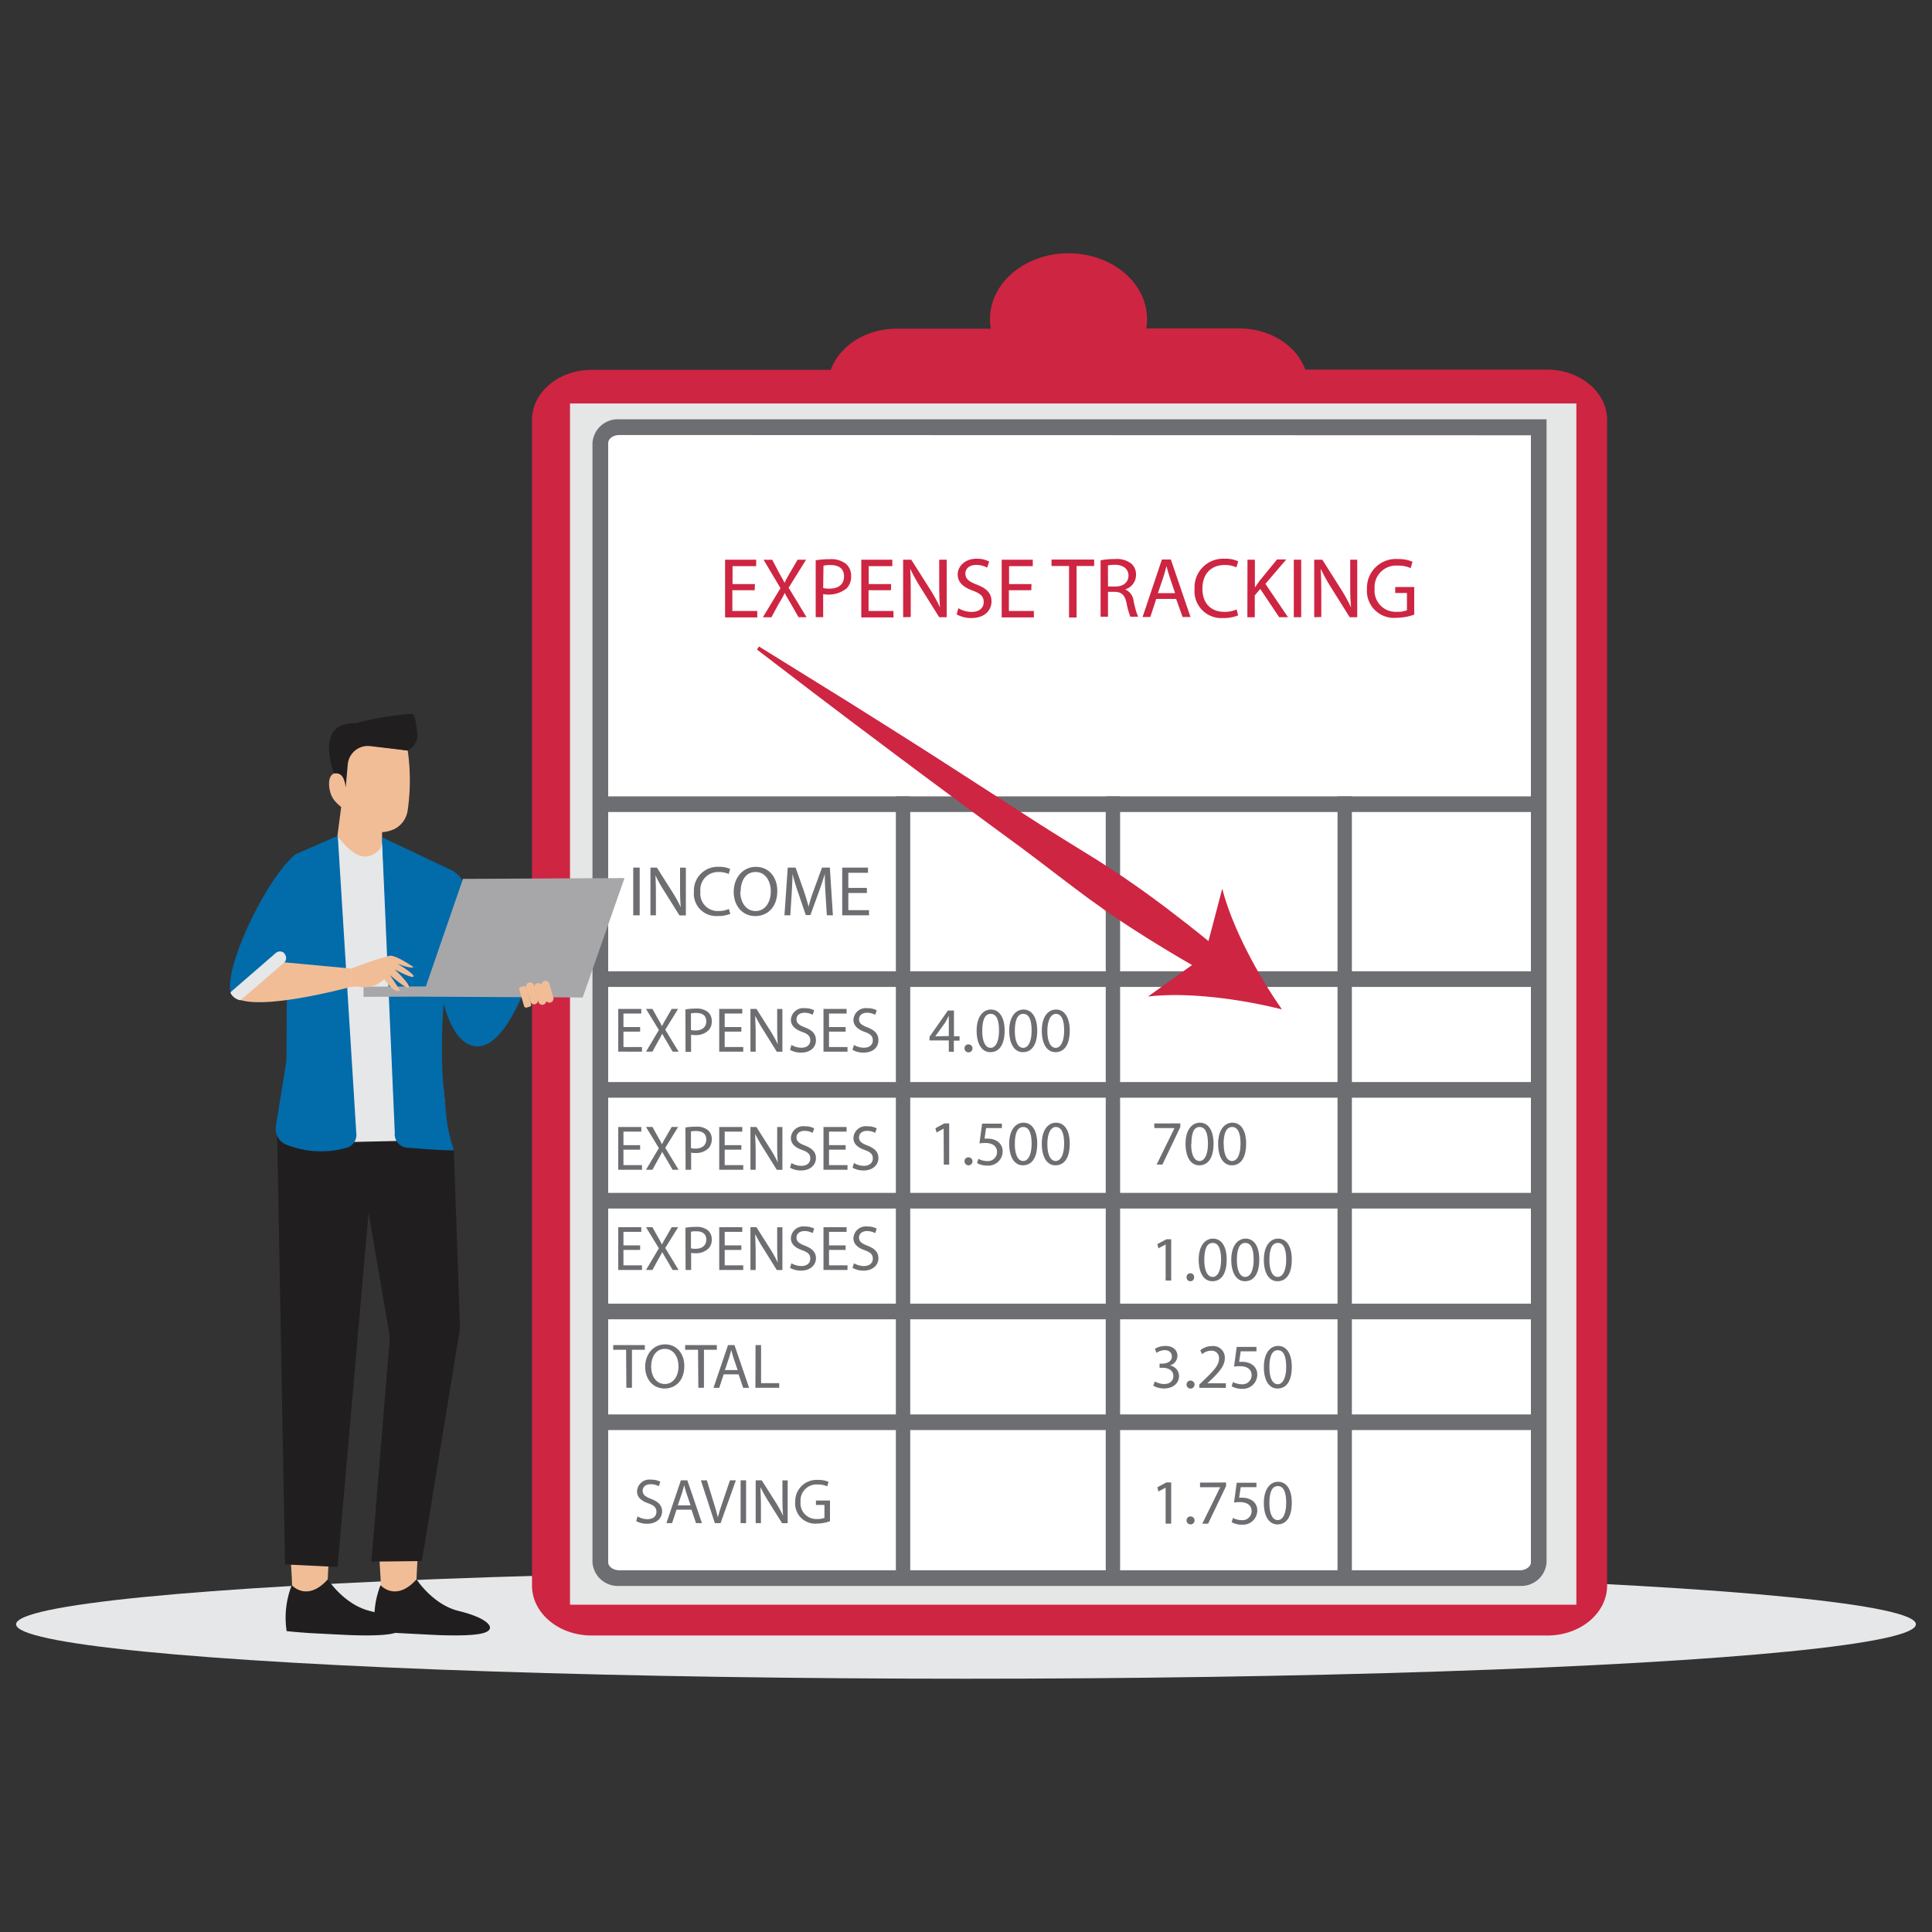
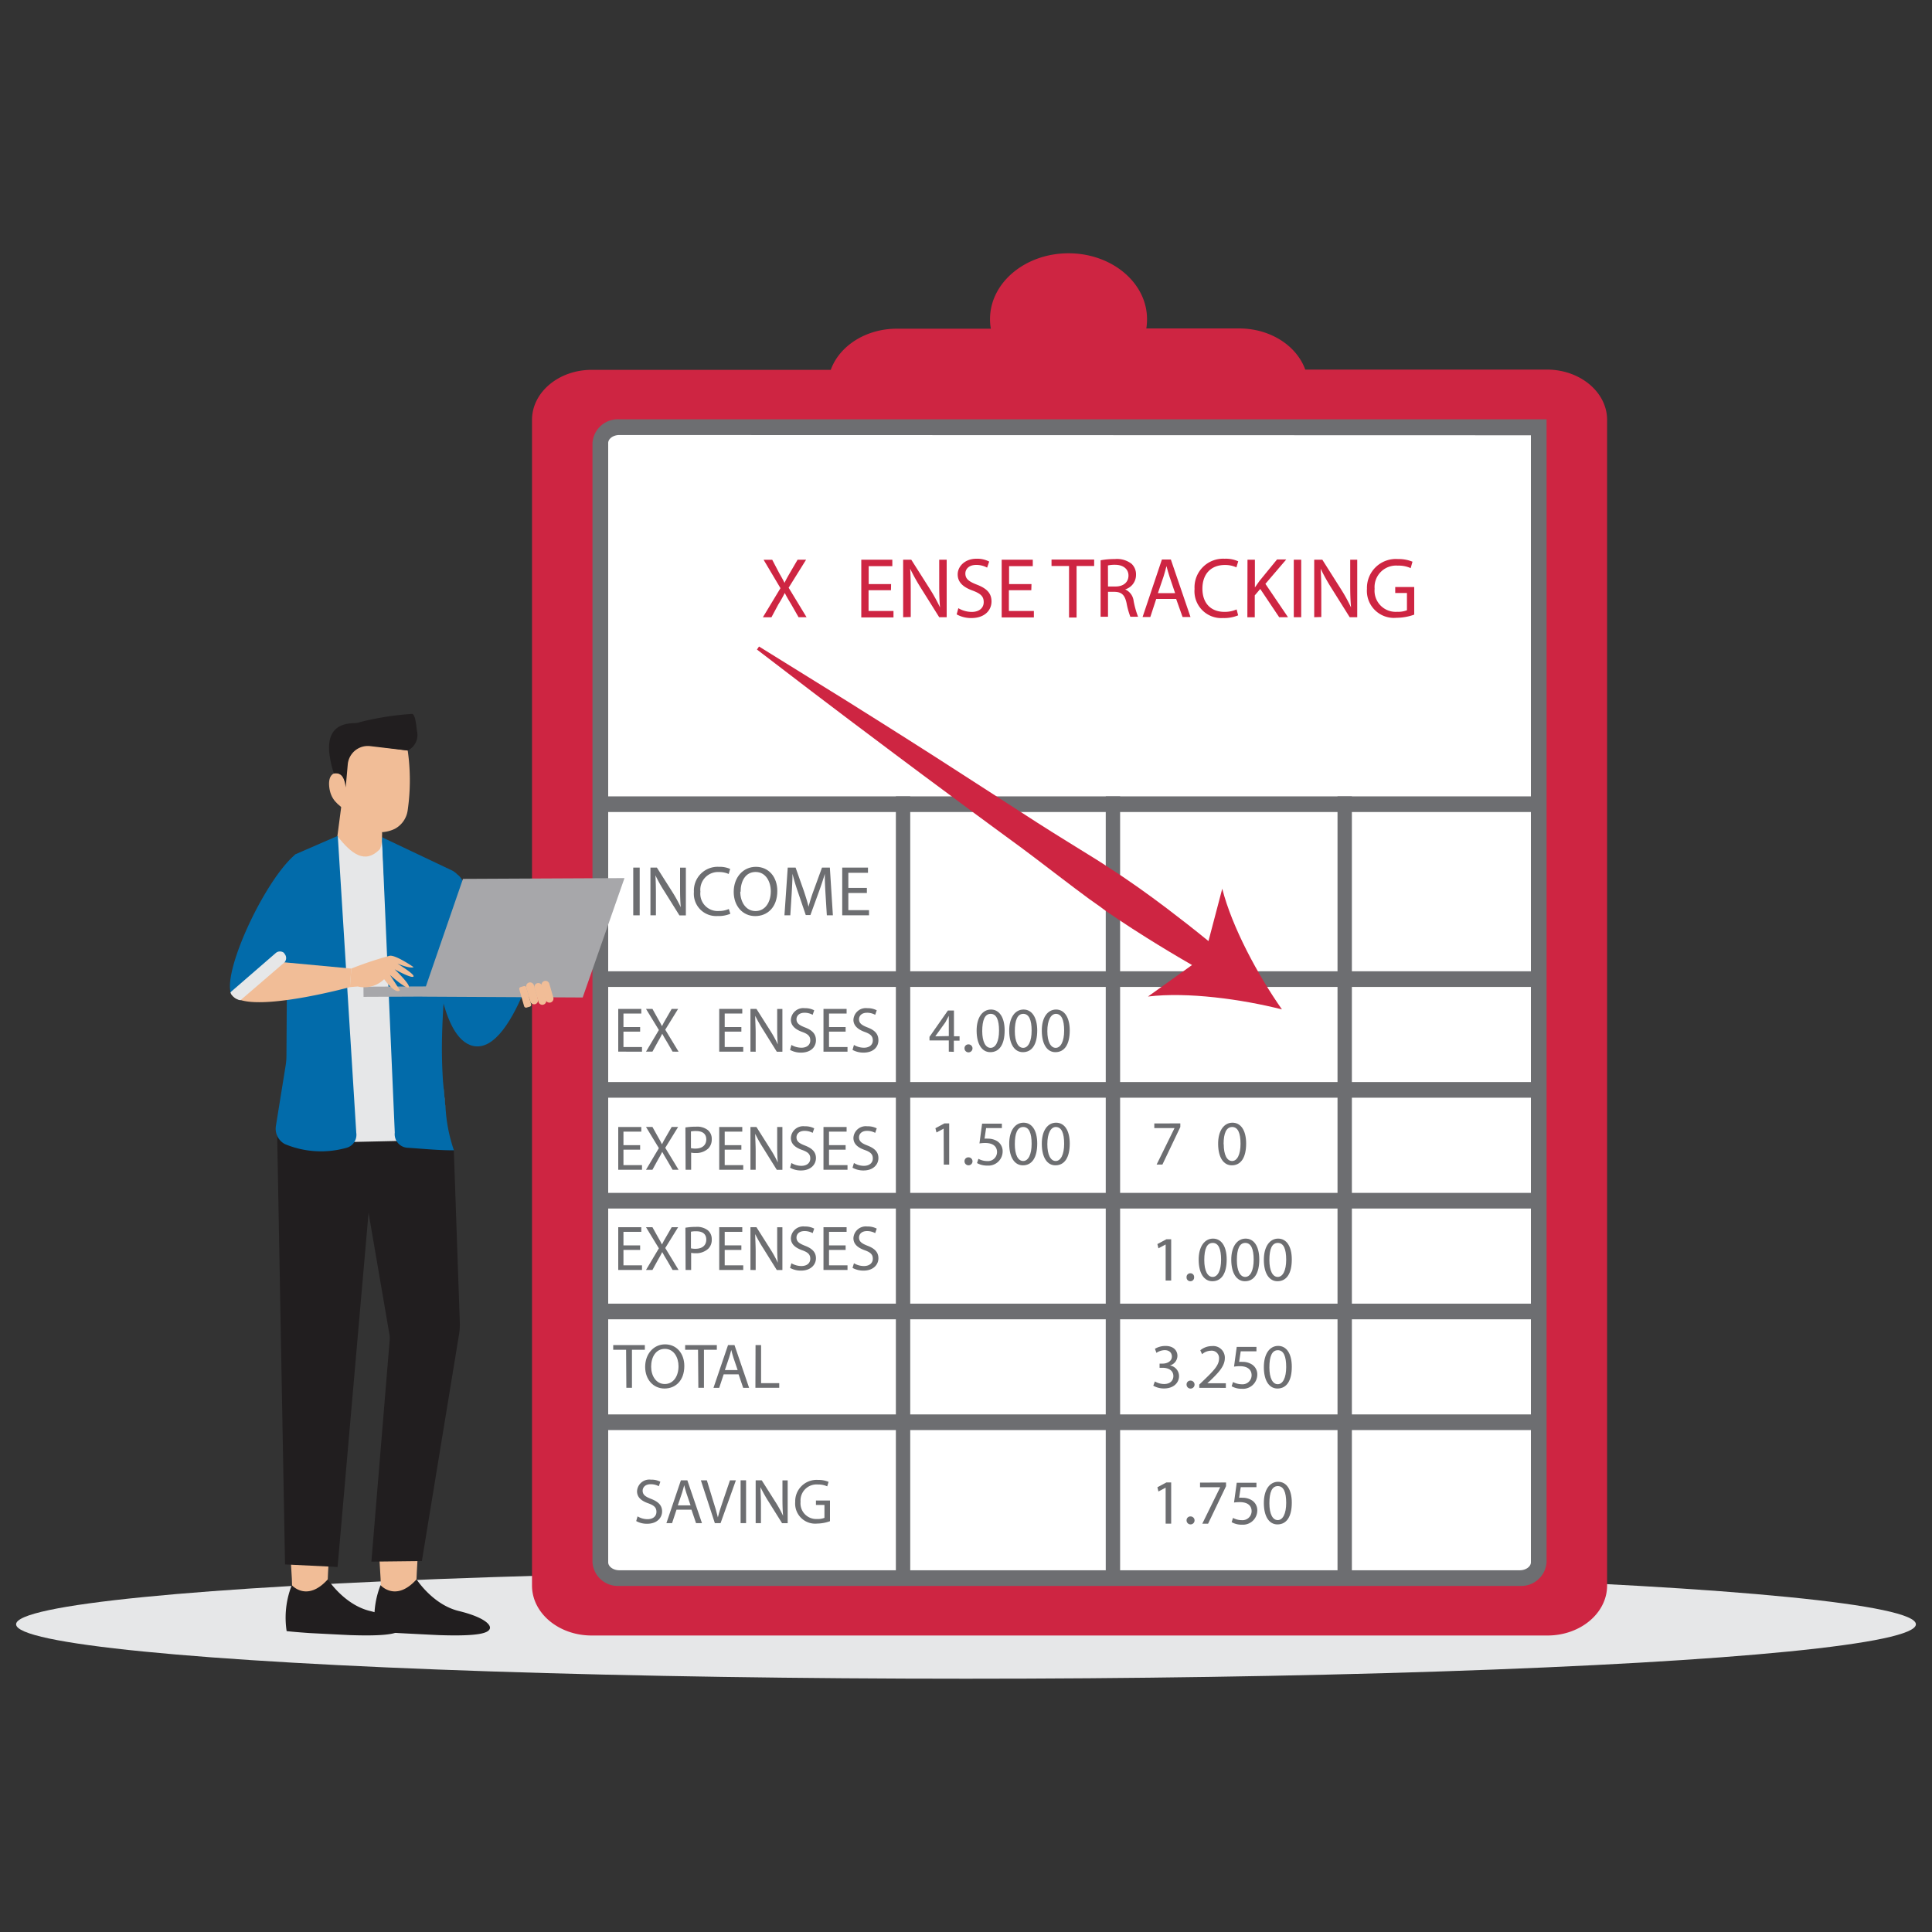
<svg xmlns="http://www.w3.org/2000/svg" id="Layer_1" viewBox="0 0 300 300">
  <rect x="0" y="0" width="300" height="300" fill="#333333" stroke="none" />
  <ellipse cx="150" cy="252.22" rx="147.5" ry="8.45" style="fill:#e6e7e8" />
  <path d="M249.55,65.2v181c0,4.29-4.15,7.76-9.26,7.76H91.87c-5.11,0-9.26-3.47-9.26-7.76V65.2c0-4.29,4.15-7.77,9.26-7.77H129c1.33-3.7,5.42-6.39,10.27-6.39h14.59a8.1,8.1,0,0,1-.13-1.49c0-5.64,5.46-10.22,12.19-10.22s12.19,4.58,12.19,10.22A9.07,9.07,0,0,1,178,51h14.41c4.85,0,8.94,2.69,10.27,6.39h37.61C245.4,57.43,249.55,60.91,249.55,65.2Z" style="fill:#ce2542" />
-   <rect height="186.53" style="fill:#e5e6e6" width="156.27" x="88.51" y="62.65" />
  <path d="M238.94,66.33V242.59a2.74,2.74,0,0,1-2.94,2.46H96.16a2.74,2.74,0,0,1-2.94-2.46V68.79a2.73,2.73,0,0,1,2.94-2.46H238.94" style="fill:#fff" />
  <path d="M236,246.26H96.16A3.94,3.94,0,0,1,92,242.59V68.79a3.94,3.94,0,0,1,4.15-3.68h144V242.59A3.94,3.94,0,0,1,236,246.26ZM96.16,67.55c-.93,0-1.72.57-1.72,1.24v173.8c0,.67.79,1.24,1.72,1.24H236c.93,0,1.72-.57,1.72-1.24v-175Z" style="fill:#6d6e71" />
  <rect height="2.43" style="fill:#6d6e71" width="145.71" x="93.22" y="123.66" />
  <rect height="2.43" style="fill:#6d6e71" width="145.71" x="93.22" y="150.82" />
  <rect height="2.43" style="fill:#6d6e71" width="145.71" x="93.22" y="168.02" />
  <rect height="2.43" style="fill:#6d6e71" width="145.71" x="93.22" y="185.23" />
  <rect height="2.43" style="fill:#6d6e71" width="145.71" x="93.22" y="202.43" />
  <rect height="2.43" style="fill:#6d6e71" width="145.71" x="93.22" y="219.63" />
  <rect height="121.39" style="fill:#6d6e71" width="2.23" x="207.69" y="123.66" />
  <rect height="121.39" style="fill:#6d6e71" width="2.23" x="171.7" y="123.66" />
  <rect height="121.39" style="fill:#6d6e71" width="2.23" x="139.11" y="123.66" />
  <path d="M99.33,134.72v7.41h-1v-7.41Z" style="fill:#6d6e71" />
  <path d="M101,142.13v-7.41h1l2.38,3.75a22.27,22.27,0,0,1,1.33,2.41h0c-.09-1-.11-1.89-.11-3.05v-3.1h.9v7.41h-1l-2.35-3.76a22,22,0,0,1-1.38-2.47h0c.06.94.08,1.83.08,3.06v3.16Z" style="fill:#6d6e71" />
  <path d="M113.41,141.89a4.74,4.74,0,0,1-2,.35,3.46,3.46,0,0,1-3.66-3.75,3.69,3.69,0,0,1,3.87-3.89,4,4,0,0,1,1.76.33l-.23.78a3.62,3.62,0,0,0-1.5-.3,2.75,2.75,0,0,0-2.89,3.05,2.69,2.69,0,0,0,2.85,3,3.8,3.8,0,0,0,1.56-.31Z" style="fill:#6d6e71" />
  <path d="M120.7,138.35c0,2.55-1.55,3.9-3.44,3.9s-3.33-1.51-3.33-3.76,1.46-3.89,3.44-3.89S120.7,136.15,120.7,138.35Zm-5.75.12c0,1.58.86,3,2.37,3s2.37-1.39,2.37-3.07c0-1.48-.77-3-2.36-3S115,136.85,115,138.47Z" style="fill:#6d6e71" />
  <path d="M128.19,138.88c-.06-1-.13-2.28-.11-3.2h0c-.25.87-.56,1.79-.93,2.81l-1.31,3.6h-.72l-1.2-3.53c-.35-1-.65-2-.86-2.88h0c0,.92-.08,2.17-.14,3.28l-.2,3.17h-.91l.51-7.41h1.22l1.27,3.59c.3.91.56,1.72.74,2.49h0a25.32,25.32,0,0,1,.78-2.49l1.31-3.59h1.22l.47,7.41h-.94Z" style="fill:#6d6e71" />
  <path d="M134.61,138.66h-2.88v2.67h3.21v.8h-4.16v-7.41h4v.81h-3.05v2.34h2.88Z" style="fill:#6d6e71" />
  <path d="M99.4,160.19H96.81v2.39h2.88v.72H96v-6.64h3.58v.72H96.81v2.1H99.4Z" style="fill:#6d6e71" />
  <path d="M104.44,163.3l-.85-1.47c-.34-.56-.56-.92-.76-1.31h0c-.19.39-.38.74-.72,1.32l-.8,1.46h-1l2-3.36-2-3.28h1l.87,1.56c.25.43.44.77.61,1.12h0c.19-.39.36-.7.61-1.12l.9-1.56h1l-2,3.23,2.07,3.41Z" style="fill:#6d6e71" />
-   <path d="M106.43,156.74a9.91,9.91,0,0,1,1.65-.13,2.73,2.73,0,0,1,1.86.55,1.78,1.78,0,0,1,.58,1.39A1.93,1.93,0,0,1,110,160a2.75,2.75,0,0,1-2,.73,2.91,2.91,0,0,1-.69-.06v2.66h-.86Zm.86,3.2a2.83,2.83,0,0,0,.71.07c1,0,1.67-.5,1.67-1.42s-.63-1.3-1.57-1.3a3.55,3.55,0,0,0-.81.07Z" style="fill:#6d6e71" />
  <path d="M115.12,160.19h-2.59v2.39h2.88v.72h-3.73v-6.64h3.58v.72h-2.73v2.1h2.59Z" style="fill:#6d6e71" />
  <path d="M116.53,163.3v-6.64h.93l2.13,3.36a18.5,18.5,0,0,1,1.19,2.16h0c-.08-.89-.1-1.7-.1-2.73v-2.78h.81v6.64h-.87l-2.1-3.37a21.84,21.84,0,0,1-1.25-2.21h0c0,.84.07,1.64.07,2.74v2.84Z" style="fill:#6d6e71" />
  <path d="M122.89,162.26a3.14,3.14,0,0,0,1.54.43c.88,0,1.39-.46,1.39-1.13s-.36-1-1.25-1.32c-1.09-.39-1.76-1-1.76-1.88a1.92,1.92,0,0,1,2.15-1.81,3,3,0,0,1,1.47.33l-.24.7a2.59,2.59,0,0,0-1.26-.32c-.9,0-1.25.54-1.25,1,0,.62.4.92,1.32,1.28,1.12.43,1.7,1,1.7,2s-.76,1.91-2.33,1.91a3.47,3.47,0,0,1-1.69-.42Z" style="fill:#6d6e71" />
  <path d="M131.31,160.19h-2.58v2.39h2.87v.72h-3.73v-6.64h3.59v.72h-2.73v2.1h2.58Z" style="fill:#6d6e71" />
  <path d="M132.6,162.26a3.1,3.1,0,0,0,1.54.43c.87,0,1.39-.46,1.39-1.13s-.36-1-1.25-1.32c-1.09-.39-1.76-1-1.76-1.88a1.92,1.92,0,0,1,2.15-1.81,3,3,0,0,1,1.47.33l-.24.7a2.62,2.62,0,0,0-1.26-.32c-.91,0-1.25.54-1.25,1,0,.62.4.92,1.32,1.28,1.12.43,1.69,1,1.69,2s-.75,1.91-2.32,1.91a3.54,3.54,0,0,1-1.7-.42Z" style="fill:#6d6e71" />
  <path d="M147.33,163.3v-1.74h-3V161l2.86-4.09h.94v4H149v.68h-.89v1.74Zm0-2.42v-2.14c0-.34,0-.67,0-1h0c-.2.38-.36.66-.53,1l-1.57,2.18v0Z" style="fill:#6d6e71" />
  <path d="M149.77,162.79a.59.59,0,0,1,.59-.62.62.62,0,1,1-.59.62Z" style="fill:#6d6e71" />
  <path d="M156,160c0,2.18-.81,3.38-2.23,3.38-1.25,0-2.1-1.17-2.12-3.29s.93-3.33,2.23-3.33S156,158,156,160Zm-3.48.1c0,1.66.51,2.61,1.3,2.61s1.31-1,1.31-2.67-.4-2.61-1.3-2.61S152.52,158.39,152.52,160.13Z" style="fill:#6d6e71" />
  <path d="M161.06,160c0,2.18-.81,3.38-2.23,3.38-1.25,0-2.1-1.17-2.12-3.29s.93-3.33,2.23-3.33S161.06,158,161.06,160Zm-3.48.1c0,1.66.51,2.61,1.3,2.61s1.31-1,1.31-2.67-.41-2.61-1.3-2.61S157.58,158.39,157.58,160.13Z" style="fill:#6d6e71" />
  <path d="M166.11,160c0,2.18-.81,3.38-2.23,3.38-1.25,0-2.09-1.17-2.11-3.29s.92-3.33,2.22-3.33S166.11,158,166.11,160Zm-3.48.1c0,1.66.52,2.61,1.3,2.61s1.31-1,1.31-2.67-.4-2.61-1.3-2.61C163.19,157.46,162.63,158.39,162.63,160.13Z" style="fill:#6d6e71" />
  <path d="M146.53,175.25h0l-1.11.6-.17-.66,1.4-.75h.74v6.4h-.84Z" style="fill:#6d6e71" />
  <path d="M149.77,180.33a.59.59,0,0,1,.59-.62.62.62,0,1,1-.59.62Z" style="fill:#6d6e71" />
  <path d="M155.57,175.17h-2.45l-.24,1.64a3.22,3.22,0,0,1,.52,0,2.7,2.7,0,0,1,1.38.35,1.84,1.84,0,0,1,.91,1.65,2.21,2.21,0,0,1-2.38,2.18,3.14,3.14,0,0,1-1.6-.39l.22-.66a2.87,2.87,0,0,0,1.37.35,1.41,1.41,0,0,0,1.52-1.39c0-.82-.56-1.42-1.85-1.42a6.39,6.39,0,0,0-.88.07l.41-3.07h3.07Z" style="fill:#6d6e71" />
  <path d="M161.06,177.57c0,2.18-.81,3.38-2.23,3.38-1.25,0-2.1-1.17-2.12-3.29s.93-3.33,2.23-3.33S161.06,175.53,161.06,177.57Zm-3.48.1c0,1.67.51,2.61,1.3,2.61s1.31-1,1.31-2.67-.41-2.61-1.3-2.61S157.58,175.93,157.58,177.67Z" style="fill:#6d6e71" />
  <path d="M166.11,177.57c0,2.18-.81,3.38-2.23,3.38-1.25,0-2.09-1.17-2.11-3.29s.92-3.33,2.22-3.33S166.11,175.53,166.11,177.57Zm-3.48.1c0,1.67.52,2.61,1.3,2.61s1.31-1,1.31-2.67-.4-2.61-1.3-2.61C163.19,175,162.63,175.93,162.63,177.67Z" style="fill:#6d6e71" />
  <path d="M183.28,174.44V175l-2.78,5.83h-.9l2.78-5.66v0h-3.14v-.72Z" style="fill:#6d6e71" />
-   <path d="M188.44,177.57c0,2.18-.81,3.38-2.23,3.38-1.25,0-2.1-1.17-2.12-3.29s.93-3.33,2.23-3.33S188.44,175.53,188.44,177.57Zm-3.48.1c0,1.67.51,2.61,1.3,2.61s1.31-1,1.31-2.67-.4-2.61-1.3-2.61S185,175.93,185,177.67Z" style="fill:#6d6e71" />
  <path d="M193.5,177.57c0,2.18-.81,3.38-2.23,3.38-1.25,0-2.1-1.17-2.12-3.29s.93-3.33,2.23-3.33S193.5,175.53,193.5,177.57Zm-3.48.1c0,1.67.51,2.61,1.3,2.61s1.31-1,1.31-2.67-.41-2.61-1.3-2.61S190,175.93,190,177.67Z" style="fill:#6d6e71" />
  <path d="M181,193.24h0l-1.12.6-.16-.66,1.4-.75h.74v6.41H181Z" style="fill:#6d6e71" />
  <path d="M184.25,198.33a.58.58,0,0,1,.59-.62.57.57,0,0,1,.58.62.57.57,0,0,1-.59.62A.58.58,0,0,1,184.25,198.33Z" style="fill:#6d6e71" />
  <path d="M190.48,195.57c0,2.18-.81,3.38-2.23,3.38-1.25,0-2.1-1.18-2.12-3.29s.93-3.33,2.23-3.33S190.48,193.53,190.48,195.57Zm-3.48.1c0,1.66.51,2.61,1.3,2.61s1.31-1,1.31-2.67-.4-2.61-1.3-2.61S187,193.92,187,195.67Z" style="fill:#6d6e71" />
  <path d="M195.54,195.57c0,2.18-.81,3.38-2.23,3.38-1.25,0-2.1-1.18-2.12-3.29s.93-3.33,2.23-3.33S195.54,193.53,195.54,195.57Zm-3.48.1c0,1.66.51,2.61,1.3,2.61s1.31-1,1.31-2.67-.41-2.61-1.3-2.61S192.06,193.92,192.06,195.67Z" style="fill:#6d6e71" />
  <path d="M200.59,195.57c0,2.18-.81,3.38-2.23,3.38-1.25,0-2.1-1.18-2.11-3.29s.92-3.33,2.22-3.33S200.59,193.53,200.59,195.57Zm-3.48.1c0,1.66.51,2.61,1.3,2.61s1.31-1,1.31-2.67-.4-2.61-1.3-2.61S197.11,193.92,197.11,195.67Z" style="fill:#6d6e71" />
  <path d="M179.33,214.51a2.9,2.9,0,0,0,1.42.4c1.12,0,1.46-.71,1.45-1.24,0-.9-.82-1.28-1.65-1.28h-.49v-.65h.49c.63,0,1.42-.33,1.42-1.09,0-.51-.32-1-1.12-1a2.43,2.43,0,0,0-1.28.42l-.23-.63A3.13,3.13,0,0,1,181,209c1.26,0,1.83.75,1.83,1.53a1.57,1.57,0,0,1-1.18,1.5v0a1.67,1.67,0,0,1,1.43,1.65c0,1-.8,1.92-2.34,1.92a3.29,3.29,0,0,1-1.66-.43Z" style="fill:#6d6e71" />
  <path d="M184.25,215a.59.59,0,0,1,.59-.62.62.62,0,1,1-.59.62Z" style="fill:#6d6e71" />
  <path d="M186.22,215.5V215l.68-.66c1.64-1.56,2.38-2.38,2.39-3.35a1.14,1.14,0,0,0-1.27-1.25,2.13,2.13,0,0,0-1.36.54l-.28-.61a2.82,2.82,0,0,1,1.81-.65,1.8,1.8,0,0,1,2,1.86c0,1.18-.85,2.14-2.2,3.44l-.52.47v0h2.88v.72Z" style="fill:#6d6e71" />
  <path d="M195.1,209.83h-2.44l-.25,1.64a3.44,3.44,0,0,1,.52,0,2.65,2.65,0,0,1,1.38.35,1.81,1.81,0,0,1,.92,1.64,2.22,2.22,0,0,1-2.39,2.19,3.17,3.17,0,0,1-1.59-.39l.21-.66a3,3,0,0,0,1.37.35,1.41,1.41,0,0,0,1.52-1.39c0-.83-.56-1.42-1.84-1.42a6.56,6.56,0,0,0-.89.07l.42-3.07h3.06Z" style="fill:#6d6e71" />
  <path d="M200.59,212.23c0,2.18-.81,3.38-2.23,3.38-1.25,0-2.1-1.17-2.11-3.29s.92-3.33,2.22-3.33S200.59,210.19,200.59,212.23Zm-3.48.1c0,1.67.51,2.61,1.3,2.61s1.31-1,1.31-2.67-.4-2.61-1.3-2.61S197.11,210.59,197.11,212.33Z" style="fill:#6d6e71" />
  <path d="M181,231h0l-1.12.6-.16-.66,1.4-.75h.74v6.4H181Z" style="fill:#6d6e71" />
  <path d="M184.25,236.09a.59.59,0,0,1,.59-.62.62.62,0,1,1-.59.62Z" style="fill:#6d6e71" />
  <path d="M190.38,230.2v.57l-2.79,5.83h-.9l2.78-5.66v0h-3.13v-.72Z" style="fill:#6d6e71" />
  <path d="M195.1,230.93h-2.44l-.25,1.64a3.44,3.44,0,0,1,.52,0,2.65,2.65,0,0,1,1.38.35,1.82,1.82,0,0,1,.92,1.65,2.22,2.22,0,0,1-2.39,2.18,3.07,3.07,0,0,1-1.59-.39l.21-.66a2.87,2.87,0,0,0,1.37.35,1.41,1.41,0,0,0,1.52-1.39c0-.82-.56-1.41-1.84-1.41a6.79,6.79,0,0,0-.89.06l.42-3.07h3.06Z" style="fill:#6d6e71" />
  <path d="M200.59,233.33c0,2.18-.81,3.38-2.23,3.38-1.25,0-2.1-1.17-2.11-3.29s.92-3.33,2.22-3.33S200.59,231.29,200.59,233.33Zm-3.48.1c0,1.67.51,2.61,1.3,2.61s1.31-1,1.31-2.67-.4-2.61-1.3-2.61S197.11,231.69,197.11,233.43Z" style="fill:#6d6e71" />
  <path d="M99.4,178.52H96.81v2.4h2.88v.72H96V175h3.58v.72H96.81v2.1H99.4Z" style="fill:#6d6e71" />
  <path d="M104.44,181.64l-.85-1.47c-.34-.56-.56-.93-.76-1.31h0c-.19.38-.38.74-.72,1.32l-.8,1.46h-1l2-3.36-2-3.29h1l.87,1.56c.25.44.44.77.61,1.13h0c.19-.4.36-.7.61-1.13l.9-1.56h1l-2,3.24,2.07,3.41Z" style="fill:#6d6e71" />
  <path d="M106.43,175.07a10.08,10.08,0,0,1,1.65-.12,2.68,2.68,0,0,1,1.86.55,1.76,1.76,0,0,1,.58,1.39,2,2,0,0,1-.51,1.42,2.75,2.75,0,0,1-2,.73,2.91,2.91,0,0,1-.69-.06v2.66h-.86Zm.86,3.21a2.83,2.83,0,0,0,.71.07c1,0,1.67-.51,1.67-1.42s-.63-1.3-1.57-1.3a3.71,3.71,0,0,0-.81.06Z" style="fill:#6d6e71" />
  <path d="M115.12,178.52h-2.59v2.4h2.88v.72h-3.73V175h3.58v.72h-2.73v2.1h2.59Z" style="fill:#6d6e71" />
  <path d="M116.53,181.64V175h.93l2.13,3.37a17.65,17.65,0,0,1,1.19,2.15h0c-.08-.88-.1-1.69-.1-2.73V175h.81v6.65h-.87l-2.1-3.37a20.92,20.92,0,0,1-1.25-2.22h0c0,.84.07,1.64.07,2.74v2.84Z" style="fill:#6d6e71" />
  <path d="M122.89,180.59a3,3,0,0,0,1.54.44c.88,0,1.39-.47,1.39-1.14s-.36-1-1.25-1.32c-1.09-.38-1.76-.94-1.76-1.88a1.91,1.91,0,0,1,2.15-1.8,3,3,0,0,1,1.47.32l-.24.7a2.61,2.61,0,0,0-1.26-.31c-.9,0-1.25.54-1.25,1,0,.62.4.93,1.32,1.28,1.12.44,1.7,1,1.7,1.95s-.76,1.92-2.33,1.92a3.36,3.36,0,0,1-1.69-.43Z" style="fill:#6d6e71" />
  <path d="M131.31,178.52h-2.58v2.4h2.87v.72h-3.73V175h3.59v.72h-2.73v2.1h2.58Z" style="fill:#6d6e71" />
  <path d="M132.6,180.59a3,3,0,0,0,1.54.44c.87,0,1.39-.47,1.39-1.14s-.36-1-1.25-1.32c-1.09-.38-1.76-.94-1.76-1.88a1.91,1.91,0,0,1,2.15-1.8,3,3,0,0,1,1.47.32l-.24.7a2.64,2.64,0,0,0-1.26-.31c-.91,0-1.25.54-1.25,1,0,.62.4.93,1.32,1.28,1.12.44,1.69,1,1.69,1.95s-.75,1.92-2.32,1.92a3.43,3.43,0,0,1-1.7-.43Z" style="fill:#6d6e71" />
  <path d="M99.4,194.09H96.81v2.39h2.88v.72H96v-6.64h3.58v.72H96.81v2.1H99.4Z" style="fill:#6d6e71" />
  <path d="M104.44,197.2l-.85-1.47c-.34-.56-.56-.92-.76-1.31h0c-.19.39-.38.74-.72,1.32l-.8,1.46h-1l2-3.36-2-3.28h1l.87,1.56c.25.43.44.77.61,1.12h0c.19-.39.36-.7.61-1.12l.9-1.56h1l-2,3.23,2.07,3.41Z" style="fill:#6d6e71" />
  <path d="M106.43,190.64a9.91,9.91,0,0,1,1.65-.13,2.73,2.73,0,0,1,1.86.55,1.78,1.78,0,0,1,.58,1.39,1.93,1.93,0,0,1-.51,1.42,2.75,2.75,0,0,1-2,.73,2.91,2.91,0,0,1-.69-.06v2.66h-.86Zm.86,3.2a2.83,2.83,0,0,0,.71.07c1,0,1.67-.5,1.67-1.42s-.63-1.3-1.57-1.3a3.55,3.55,0,0,0-.81.07Z" style="fill:#6d6e71" />
  <path d="M115.12,194.09h-2.59v2.39h2.88v.72h-3.73v-6.64h3.58v.72h-2.73v2.1h2.59Z" style="fill:#6d6e71" />
  <path d="M116.53,197.2v-6.64h.93l2.13,3.36a18.5,18.5,0,0,1,1.19,2.16h0c-.08-.89-.1-1.7-.1-2.73v-2.78h.81v6.64h-.87l-2.1-3.37a21.84,21.84,0,0,1-1.25-2.21h0c0,.84.07,1.64.07,2.74v2.84Z" style="fill:#6d6e71" />
  <path d="M122.89,196.16a3.14,3.14,0,0,0,1.54.43c.88,0,1.39-.46,1.39-1.13s-.36-1-1.25-1.32c-1.09-.39-1.76-.95-1.76-1.88a1.92,1.92,0,0,1,2.15-1.81,3,3,0,0,1,1.47.33l-.24.7a2.59,2.59,0,0,0-1.26-.32c-.9,0-1.25.54-1.25,1,0,.62.4.92,1.32,1.28,1.12.43,1.7,1,1.7,1.95s-.76,1.91-2.33,1.91a3.47,3.47,0,0,1-1.69-.42Z" style="fill:#6d6e71" />
  <path d="M131.31,194.09h-2.58v2.39h2.87v.72h-3.73v-6.64h3.59v.72h-2.73v2.1h2.58Z" style="fill:#6d6e71" />
  <path d="M132.6,196.16a3.1,3.1,0,0,0,1.54.43c.87,0,1.39-.46,1.39-1.13s-.36-1-1.25-1.32c-1.09-.39-1.76-.95-1.76-1.88a1.92,1.92,0,0,1,2.15-1.81,3,3,0,0,1,1.47.33l-.24.7a2.62,2.62,0,0,0-1.26-.32c-.91,0-1.25.54-1.25,1,0,.62.4.92,1.32,1.28,1.12.43,1.69,1,1.69,1.95s-.75,1.91-2.32,1.91a3.54,3.54,0,0,1-1.7-.42Z" style="fill:#6d6e71" />
  <path d="M97.22,209.59h-2v-.73h4.91v.73h-2v5.91h-.87Z" style="fill:#6d6e71" />
  <path d="M106.26,212.11c0,2.29-1.38,3.5-3.08,3.5s-3-1.36-3-3.37,1.32-3.49,3.09-3.49S106.26,210.14,106.26,212.11Zm-5.15.11c0,1.42.77,2.69,2.12,2.69s2.13-1.25,2.13-2.76c0-1.32-.69-2.7-2.12-2.7S101.11,210.76,101.11,212.22Z" style="fill:#6d6e71" />
  <path d="M108.39,209.59h-2v-.73h4.92v.73h-2v5.91h-.87Z" style="fill:#6d6e71" />
  <path d="M112.37,213.41l-.69,2.09h-.89l2.26-6.64h1l2.27,6.64h-.92l-.71-2.09Zm2.17-.67-.65-1.91c-.14-.43-.24-.83-.34-1.21h0c-.1.39-.21.8-.34,1.2l-.65,1.92Z" style="fill:#6d6e71" />
  <path d="M117.32,208.86h.86v5.92H121v.72h-3.7Z" style="fill:#6d6e71" />
  <path d="M99,235.46a3,3,0,0,0,1.54.44c.88,0,1.39-.47,1.39-1.14s-.36-1-1.25-1.32c-1.09-.38-1.76-.94-1.76-1.88a1.91,1.91,0,0,1,2.15-1.8,3,3,0,0,1,1.47.32l-.24.7a2.61,2.61,0,0,0-1.26-.31c-.9,0-1.25.54-1.25,1,0,.62.41.93,1.32,1.28,1.12.44,1.7,1,1.7,1.95s-.76,1.91-2.33,1.91a3.36,3.36,0,0,1-1.69-.42Z" style="fill:#6d6e71" />
  <path d="M105.05,234.42l-.69,2.09h-.88l2.25-6.65h1l2.27,6.65h-.92l-.71-2.09Zm2.18-.67-.65-1.91c-.15-.44-.24-.83-.34-1.22h0c-.1.4-.21.8-.34,1.21l-.65,1.92Z" style="fill:#6d6e71" />
  <path d="M111,236.51l-2.17-6.65h.93l1,3.28c.29.89.53,1.7.71,2.48h0c.19-.77.46-1.61.76-2.47l1.12-3.29h.92l-2.38,6.65Z" style="fill:#6d6e71" />
  <path d="M115.85,229.86v6.65H115v-6.65Z" style="fill:#6d6e71" />
  <path d="M117.34,236.51v-6.65h.94l2.13,3.36a18.5,18.5,0,0,1,1.19,2.16h0c-.08-.88-.1-1.69-.1-2.73v-2.78h.81v6.65h-.87l-2.11-3.37a22.69,22.69,0,0,1-1.24-2.22h0c0,.84.07,1.63.07,2.74v2.84Z" style="fill:#6d6e71" />
  <path d="M128.88,236.21a6.07,6.07,0,0,1-2,.37,3.11,3.11,0,0,1-3.4-3.36A3.32,3.32,0,0,1,127,229.8a4.13,4.13,0,0,1,1.66.3l-.21.7a3.39,3.39,0,0,0-1.47-.29,2.49,2.49,0,0,0-2.67,2.68,2.44,2.44,0,0,0,2.56,2.68,2.78,2.78,0,0,0,1.15-.18v-2H126.7V233h2.18Z" style="fill:#6d6e71" />
  <path d="M50.92,245.83s-.32,3.82.38-8l-6.44.6s.62,7.59.47,8.33,2.07,2,2.07,2l2.63-1Z" style="fill:#f1bd97" />
  <path d="M57.4,250.14c-4-1-6.5-4.9-6.5-4.9-3.24,3.6-5.59.9-5.59.9a13.79,13.79,0,0,0-.8,7.14s1.21.14,3.55.3c0,0,5.53.29,6.36.32,6.51.22,7.64-.4,7.86-1S61.4,251.11,57.4,250.14Z" style="fill:#211e1f" />
  <path d="M64.7,245.83s-.32,3.82.38-8l-6.44.6s.62,7.59.47,8.33,2.07,2,2.07,2l2.63-1Z" style="fill:#f1bd97" />
  <path d="M71.18,250.14c-4-1-6.5-4.9-6.5-4.9-3.24,3.6-5.59.9-5.59.9a13.79,13.79,0,0,0-.8,7.14s1.21.14,3.55.3c0,0,5.53.29,6.36.32,6.51.22,7.64-.4,7.86-1S75.18,251.11,71.18,250.14Z" style="fill:#211e1f" />
  <path d="M67.06,169.1l3.41,9.52.93,26.76a9.23,9.23,0,0,1-.12,1.82l-5.77,35.2-7.84.09,2.82-34.17a3.94,3.94,0,0,0,0-1l-3.26-19-4.81,55-8.16-.4L43,174.09l3.09-3.88Z" style="fill:#211e1f" />
  <path d="M52.41,129.83l6.25,1.54a3.56,3.56,0,0,0,.62-1.47c.1-.55,2.35,47.27,2.35,47.27l-6.7.15c-.24,0-5.87-44.45-5.87-44.45l3.35-3Z" style="fill:#e6e7e8" />
  <path d="M69.21,172.5c-.17-1.34-.32-2.86-.43-4.52" style="fill:#54c8ee" />
  <path d="M72.05,138.82c-.65-1.75-.17-2.63-1.75-3.6l-11-5.22,2,45.86a2.12,2.12,0,0,0,2.09,2.37c2.67.18,4.62.39,7.1.39a24,24,0,0,1-1.26-6l-.43-4.52c-.15-2.19-.22-4.6-.16-7.14s.21-5.06.41-7.58Z" style="fill:#026baa" />
  <path d="M53,125.17l-.61,4.66c2.19,2.78,4.25,4.36,6.53,2.1.47-.46.41-2.71.41-2.71Z" style="fill:#f1bd97" />
  <path d="M63.31,116.54a32.52,32.52,0,0,1,0,9.24,3.86,3.86,0,0,1-2,2.92l0,0a5.35,5.35,0,0,1-4.82-.09c-2.45-1.25-3.1-2.86-3-6.88l.87-6.4Z" style="fill:#f1bd97" />
  <path d="M53.92,126c-1.55-1.11-2.58-1.85-2.8-3.84-.08-.77,0-1.73.72-2.05,1.24-.21,1.75.68,1.84,2.21C53.68,122.28,53.94,126.06,53.92,126Z" style="fill:#f1bd97" />
  <path d="M63.31,116.54l-5.81-.68a3.13,3.13,0,0,0-2.87,1.21,3.16,3.16,0,0,0-.63,1.62l-.32,3.59c-.16-1.37-.58-2.38-1.84-2.21a15.19,15.19,0,0,1-.72-3.31c-.23-2.93,1.05-4.44,3.92-4.47a3,3,0,0,0,1-.2,45.33,45.33,0,0,1,8-1.24c.56.33.61,2.26.73,2.76A2.68,2.68,0,0,1,63.31,116.54Z" style="fill:#211e1f" />
  <path d="M53.91,178.2a14.55,14.55,0,0,1-9.68-.55,2.71,2.71,0,0,1-1.4-2.74l1.53-9.49a10,10,0,0,0,.12-1.55l.07-11,0,.06a27.25,27.25,0,0,1,1.28-20.26l6.62-2.88,2.87,46.1A2.09,2.09,0,0,1,53.91,178.2Z" style="fill:#026baa" />
  <path d="M71,135.8c2.08,1,5,14.92,5,14.92l4.22-10,4.79,1.75s-4.85,21.45-11.55,19.94c-5.15-1.15-5.84-14.36-5.84-14.36Z" style="fill:#026baa" />
  <polygon points="71.89 136.47 66.13 153.17 56.44 153.21 56.45 154.79 65.58 154.75 65.58 154.76 90.48 154.89 96.97 136.35 71.89 136.47" style="fill:#a7a7aa" />
  <rect height="3.32" rx=".29" style="fill:#f1bd97" transform="rotate(163.93 81.55 154.791)" width="1.13" x="80.98" y="153.13" />
  <path d="M84.38,156h0a.63.63,0,0,0,.43-.77l-.62-2.13a.63.63,0,0,0-.77-.43h0a.62.62,0,0,0-.42.77l.62,2.14A.61.61,0,0,0,84.38,156Z" style="fill:#f1bd97" />
  <path d="M85.49,155.67h0a.63.63,0,0,0,.43-.77l-.62-2.14a.63.63,0,0,0-.77-.43h0a.62.62,0,0,0-.42.77l.61,2.14A.63.63,0,0,0,85.49,155.67Z" style="fill:#f1bd97" />
  <path d="M83.1,155.93h0a.63.63,0,0,0,.43-.77L82.91,153a.63.63,0,0,0-.77-.43h0a.62.62,0,0,0-.42.77l.61,2.14A.64.64,0,0,0,83.1,155.93Z" style="fill:#f1bd97" />
  <path d="M64.19,151.65c-.35.29-2.91-1.14-2.91-1.14s2.52,2.42,2.19,2.8-2.84-1.85-2.91-1.91l1.54,2.36c-.71.73-2.45-1.71-2.45-1.71a4.38,4.38,0,0,1-4.1,1.13l-1.21.1.21-2.88a56.15,56.15,0,0,1,6-2c1-.08,3.68,1.78,3.68,1.78-.62.26-2.4-.51-2.5-.55C61.86,149.73,64.54,151.36,64.19,151.65Z" style="fill:#f1bd97" />
  <path d="M54.55,150.4h0l-.21,2.88h0s-12.51,3.41-17,2a2.2,2.2,0,0,1-1.47-1l7.11-4.9,1.2.05Z" style="fill:#f1bd97" />
  <path d="M44.14,148.05,43,149.38l-7.11,4.9a1.19,1.19,0,0,1-.08-.2h0c-1-3.82,5.36-17.42,10-21.36,0,0,2.66,9.55,2.8,9.86S45.81,146.14,44.14,148.05Z" style="fill:#026baa" />
  <path d="M44.43,148.76a1,1,0,0,1-.25.67l-.09.08-6.75,5.81a2.2,2.2,0,0,1-1.47-1,1.19,1.19,0,0,1-.08-.2.86.86,0,0,1,.18-.2L42.8,148a1,1,0,0,1,1.34,0l0,.06A1,1,0,0,1,44.43,148.76Z" style="fill:#e6e7e8" />
-   <path d="M117.19,91.65h-3.47v3.22h3.87v1h-5V86.91h4.83v1h-3.67V90.7h3.47Z" style="fill:#ce2542" />
  <path d="M124,95.84l-1.14-2c-.46-.76-.75-1.25-1-1.77h0a19.63,19.63,0,0,1-1,1.78l-1.07,2h-1.33l2.73-4.52-2.62-4.41h1.34L121,89c.33.58.58,1,.82,1.51h0c.25-.53.48-.94.81-1.51l1.22-2.09h1.32l-2.71,4.35,2.78,4.58Z" style="fill:#ce2542" />
-   <path d="M126.66,87a13.82,13.82,0,0,1,2.22-.17,3.69,3.69,0,0,1,2.5.74,2.42,2.42,0,0,1,.78,1.87,2.62,2.62,0,0,1-.68,1.91,4.52,4.52,0,0,1-3.66.9v3.58h-1.16Zm1.16,4.31a3.69,3.69,0,0,0,1,.09c1.39,0,2.24-.67,2.24-1.9s-.83-1.76-2.11-1.76a4.32,4.32,0,0,0-1.08.1Z" style="fill:#ce2542" />
  <path d="M138.35,91.65h-3.48v3.22h3.87v1h-5V86.91h4.82v1h-3.67V90.7h3.48Z" style="fill:#ce2542" />
  <path d="M140.24,95.84V86.91h1.26l2.87,4.52a25.61,25.61,0,0,1,1.6,2.9h0c-.11-1.2-.13-2.28-.13-3.67V86.91H147v8.93h-1.16L143,91.31a30.22,30.22,0,0,1-1.67-3h0c.07,1.13.09,2.2.09,3.68v3.82Z" style="fill:#ce2542" />
  <path d="M148.81,94.44a4.2,4.2,0,0,0,2.07.58c1.18,0,1.87-.62,1.87-1.52s-.48-1.32-1.68-1.78c-1.46-.52-2.36-1.27-2.36-2.53s1.15-2.43,2.89-2.43a4,4,0,0,1,2,.44l-.32.94a3.51,3.51,0,0,0-1.69-.42c-1.22,0-1.69.72-1.69,1.33,0,.84.55,1.25,1.78,1.73,1.51.58,2.28,1.31,2.28,2.62s-1,2.57-3.13,2.57a4.61,4.61,0,0,1-2.28-.57Z" style="fill:#ce2542" />
  <path d="M160.14,91.65h-3.48v3.22h3.88v1h-5V86.91h4.83v1h-3.68V90.7h3.48Z" style="fill:#ce2542" />
  <path d="M166,87.89h-2.72v-1h6.62v1h-2.73v8H166Z" style="fill:#ce2542" />
  <path d="M170.9,87a11.82,11.82,0,0,1,2.21-.19,3.7,3.7,0,0,1,2.59.73,2.24,2.24,0,0,1,.7,1.7,2.34,2.34,0,0,1-1.69,2.28v0a2.24,2.24,0,0,1,1.32,1.8,13.64,13.64,0,0,0,.69,2.45h-1.2a12.09,12.09,0,0,1-.59-2.13c-.27-1.23-.75-1.7-1.79-1.74h-1.09v3.87H170.9Zm1.15,4.07h1.18c1.23,0,2-.68,2-1.7s-.83-1.66-2.05-1.67a5,5,0,0,0-1.14.1Z" style="fill:#ce2542" />
  <path d="M179.54,93l-.92,2.81h-1.2l3-8.93h1.39l3.05,8.93h-1.23l-1-2.81Zm2.93-.9-.87-2.57c-.2-.59-.33-1.12-.47-1.63h0c-.14.53-.28,1.07-.45,1.61l-.88,2.59Z" style="fill:#ce2542" />
  <path d="M192.26,95.55a5.75,5.75,0,0,1-2.36.42,4.17,4.17,0,0,1-4.41-4.52,4.44,4.44,0,0,1,4.66-4.69,4.72,4.72,0,0,1,2.12.4l-.28.94a4.2,4.2,0,0,0-1.8-.37c-2.09,0-3.48,1.34-3.48,3.68,0,2.19,1.25,3.6,3.43,3.6a4.52,4.52,0,0,0,1.88-.38Z" style="fill:#ce2542" />
  <path d="M193.71,86.91h1.15v4.31h0c.24-.35.48-.67.7-1l2.74-3.35h1.43l-3.24,3.79L200,95.84h-1.37l-2.94-4.39-.85,1v3.4h-1.15Z" style="fill:#ce2542" />
  <path d="M202.05,86.91v8.93H200.9V86.91Z" style="fill:#ce2542" />
  <path d="M204.07,95.84V86.91h1.26l2.86,4.52a25.61,25.61,0,0,1,1.6,2.9h0c-.11-1.2-.13-2.28-.13-3.67V86.91h1.09v8.93h-1.17l-2.84-4.53a30.22,30.22,0,0,1-1.67-3h0c.07,1.13.1,2.2.1,3.68v3.82Z" style="fill:#ce2542" />
  <path d="M219.6,95.44a8.25,8.25,0,0,1-2.75.49,4.2,4.2,0,0,1-4.59-4.5,4.49,4.49,0,0,1,4.84-4.62,5.6,5.6,0,0,1,2.23.41l-.28,1a4.49,4.49,0,0,0-2-.39,3.34,3.34,0,0,0-3.6,3.59A3.28,3.28,0,0,0,216.93,95a3.82,3.82,0,0,0,1.54-.24V92.08h-1.82v-.93h2.95Z" style="fill:#ce2542" />
  <path d="M199.06,156.74c-3.72-5.3-7.74-12.74-9.27-18.74l-2.14,8.13c-2.13-1.74-4.29-3.43-6.48-5.09-1.43-1.08-2.87-2.14-4.34-3.18l-2.21-1.53c-.74-.5-1.48-1-2.24-1.48-1.5-1-3-1.93-4.54-2.87l-2.29-1.42-2.28-1.42L161,127.7l-2.26-1.46-4.51-2.91q-4.51-2.92-9-5.8c-3-1.93-6.05-3.84-9.08-5.76l-2.28-1.43-2.27-1.43L127,106.06q-4.56-2.85-9.14-5.67l-.32.47q4.26,3.28,8.54,6.53l4.29,3.25,2.14,1.62,2.15,1.61c2.87,2.16,5.73,4.31,8.61,6.45s5.75,4.27,8.63,6.4l4.33,3.18,2.17,1.59,2.15,1.61,2.14,1.63,2.14,1.63q2.13,1.63,4.3,3.23c.72.53,1.45,1,2.18,1.56s1.47,1,2.21,1.53q2.24,1.5,4.51,2.92,3.49,2.19,7.07,4.25l-6.84,4.89C184.4,154,192.78,155.15,199.06,156.74Z" style="fill:#ce2542" />
</svg>